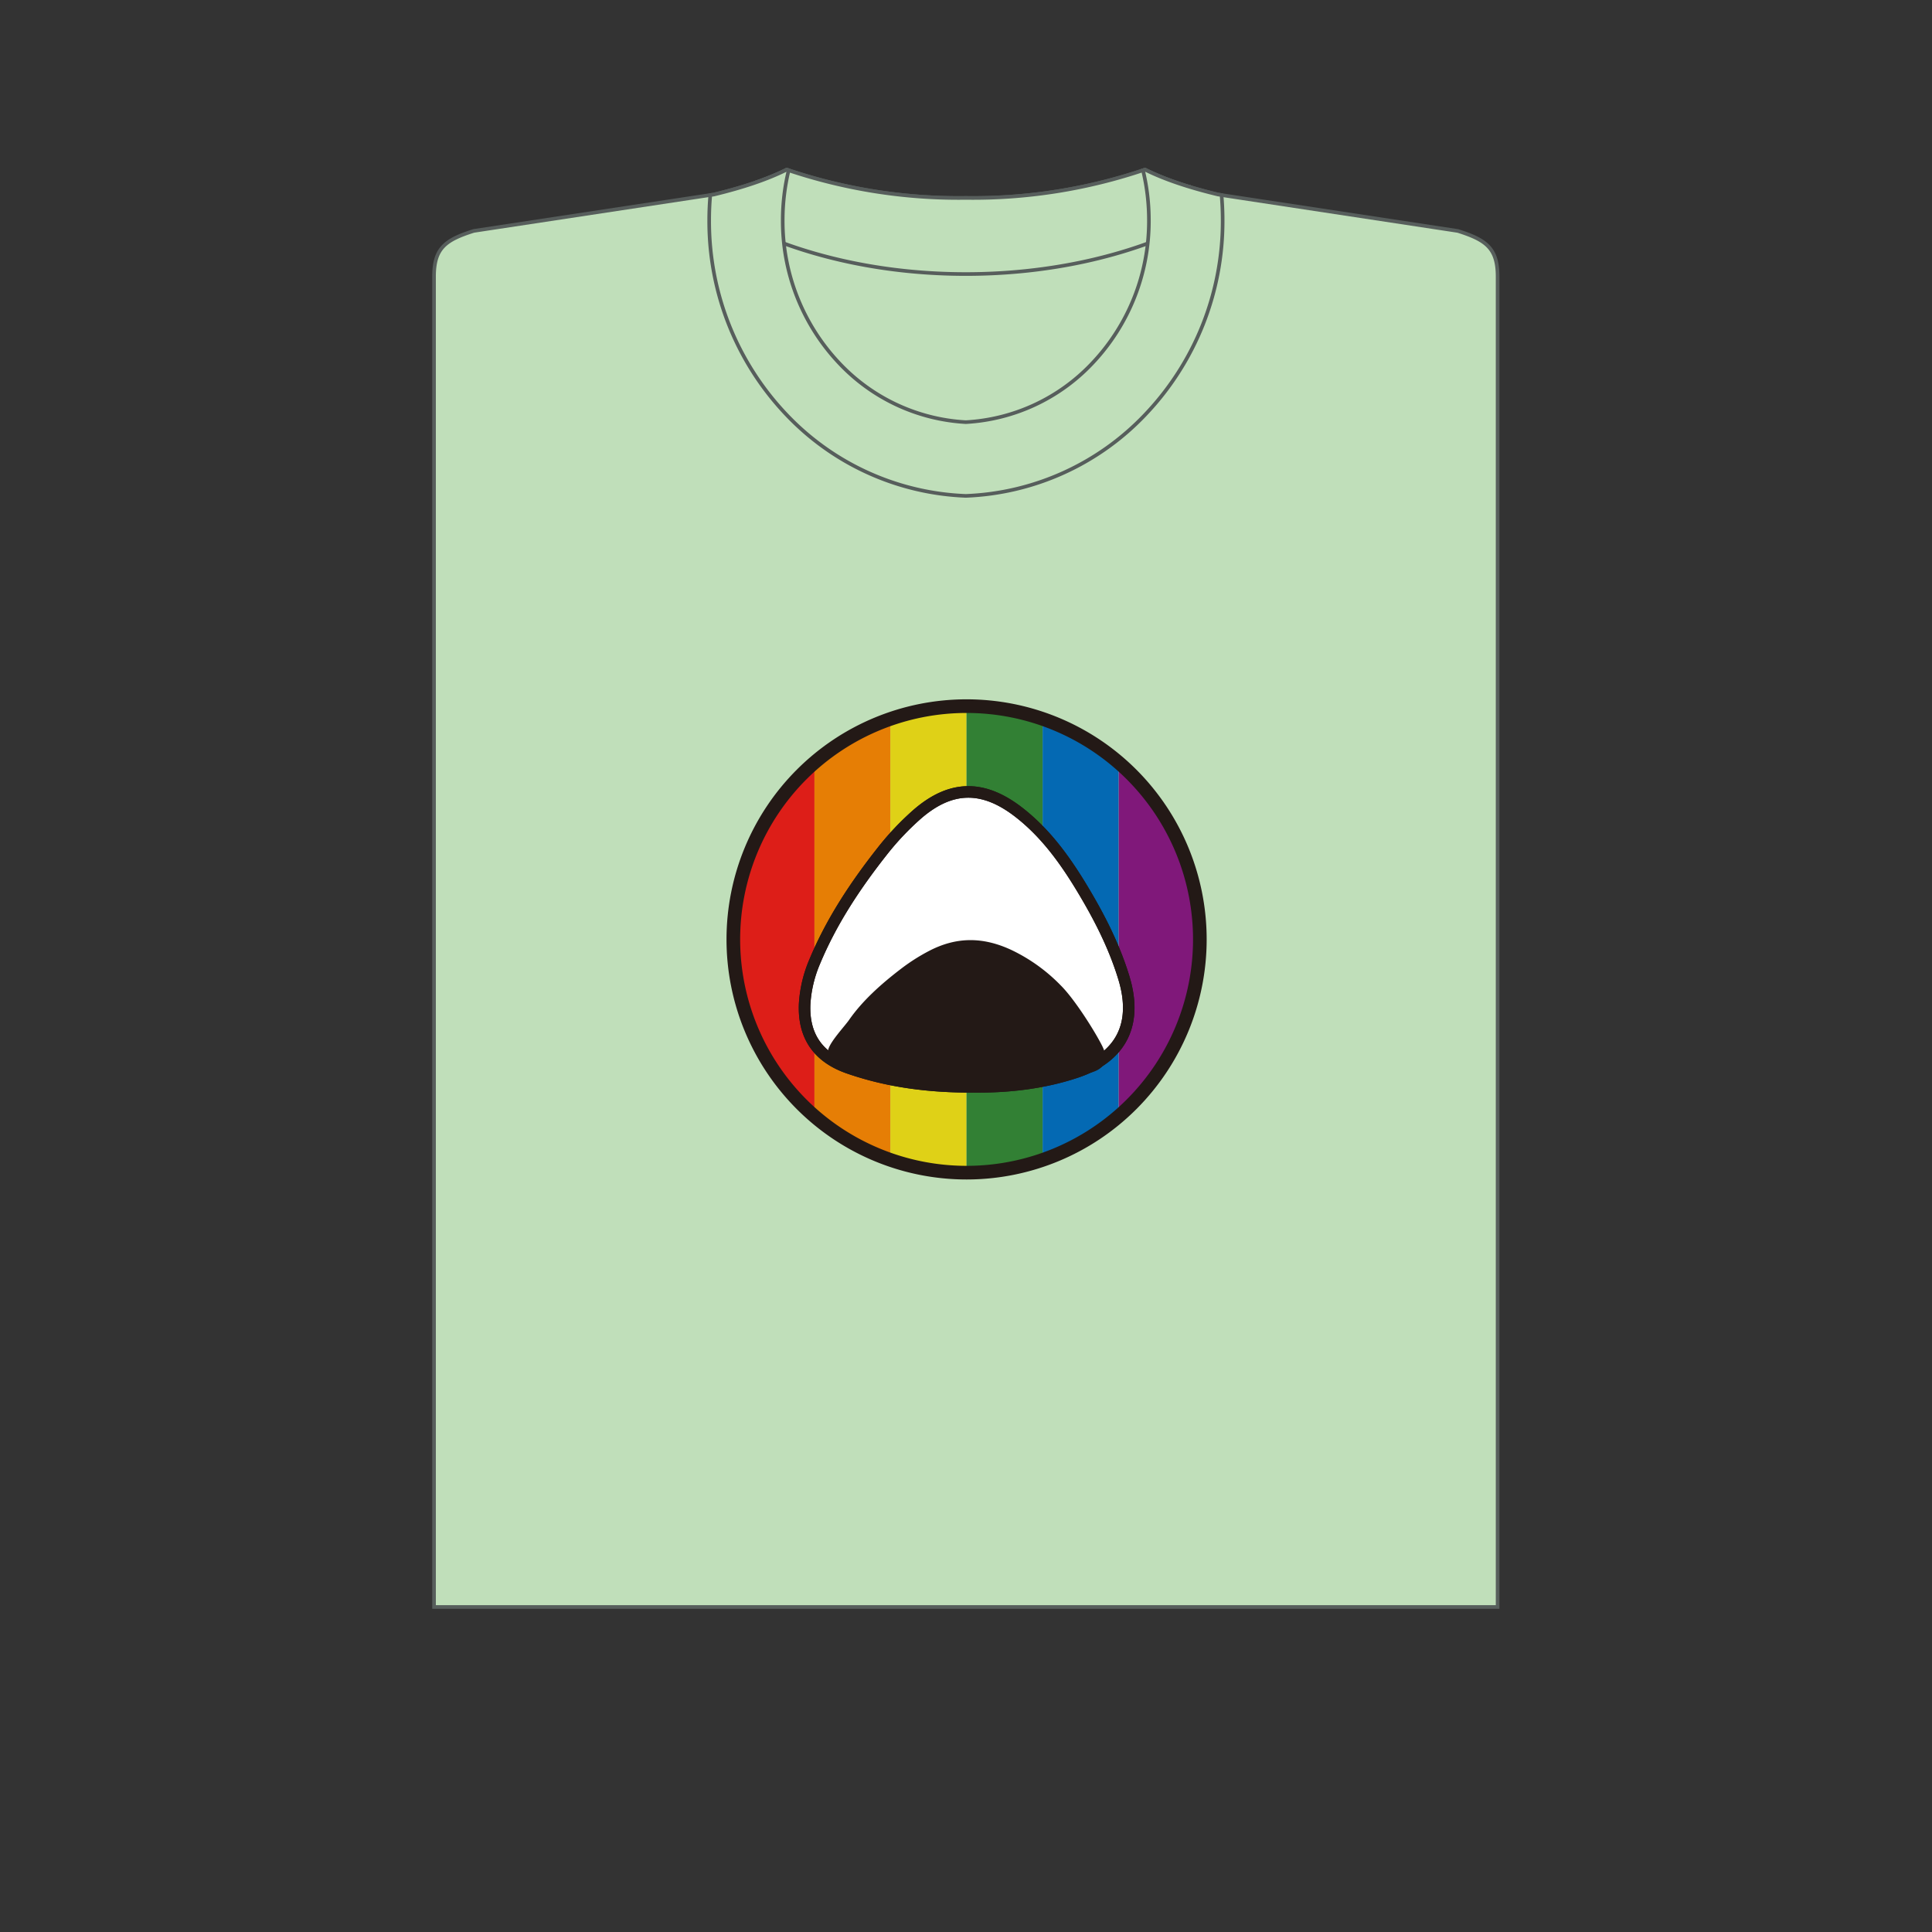
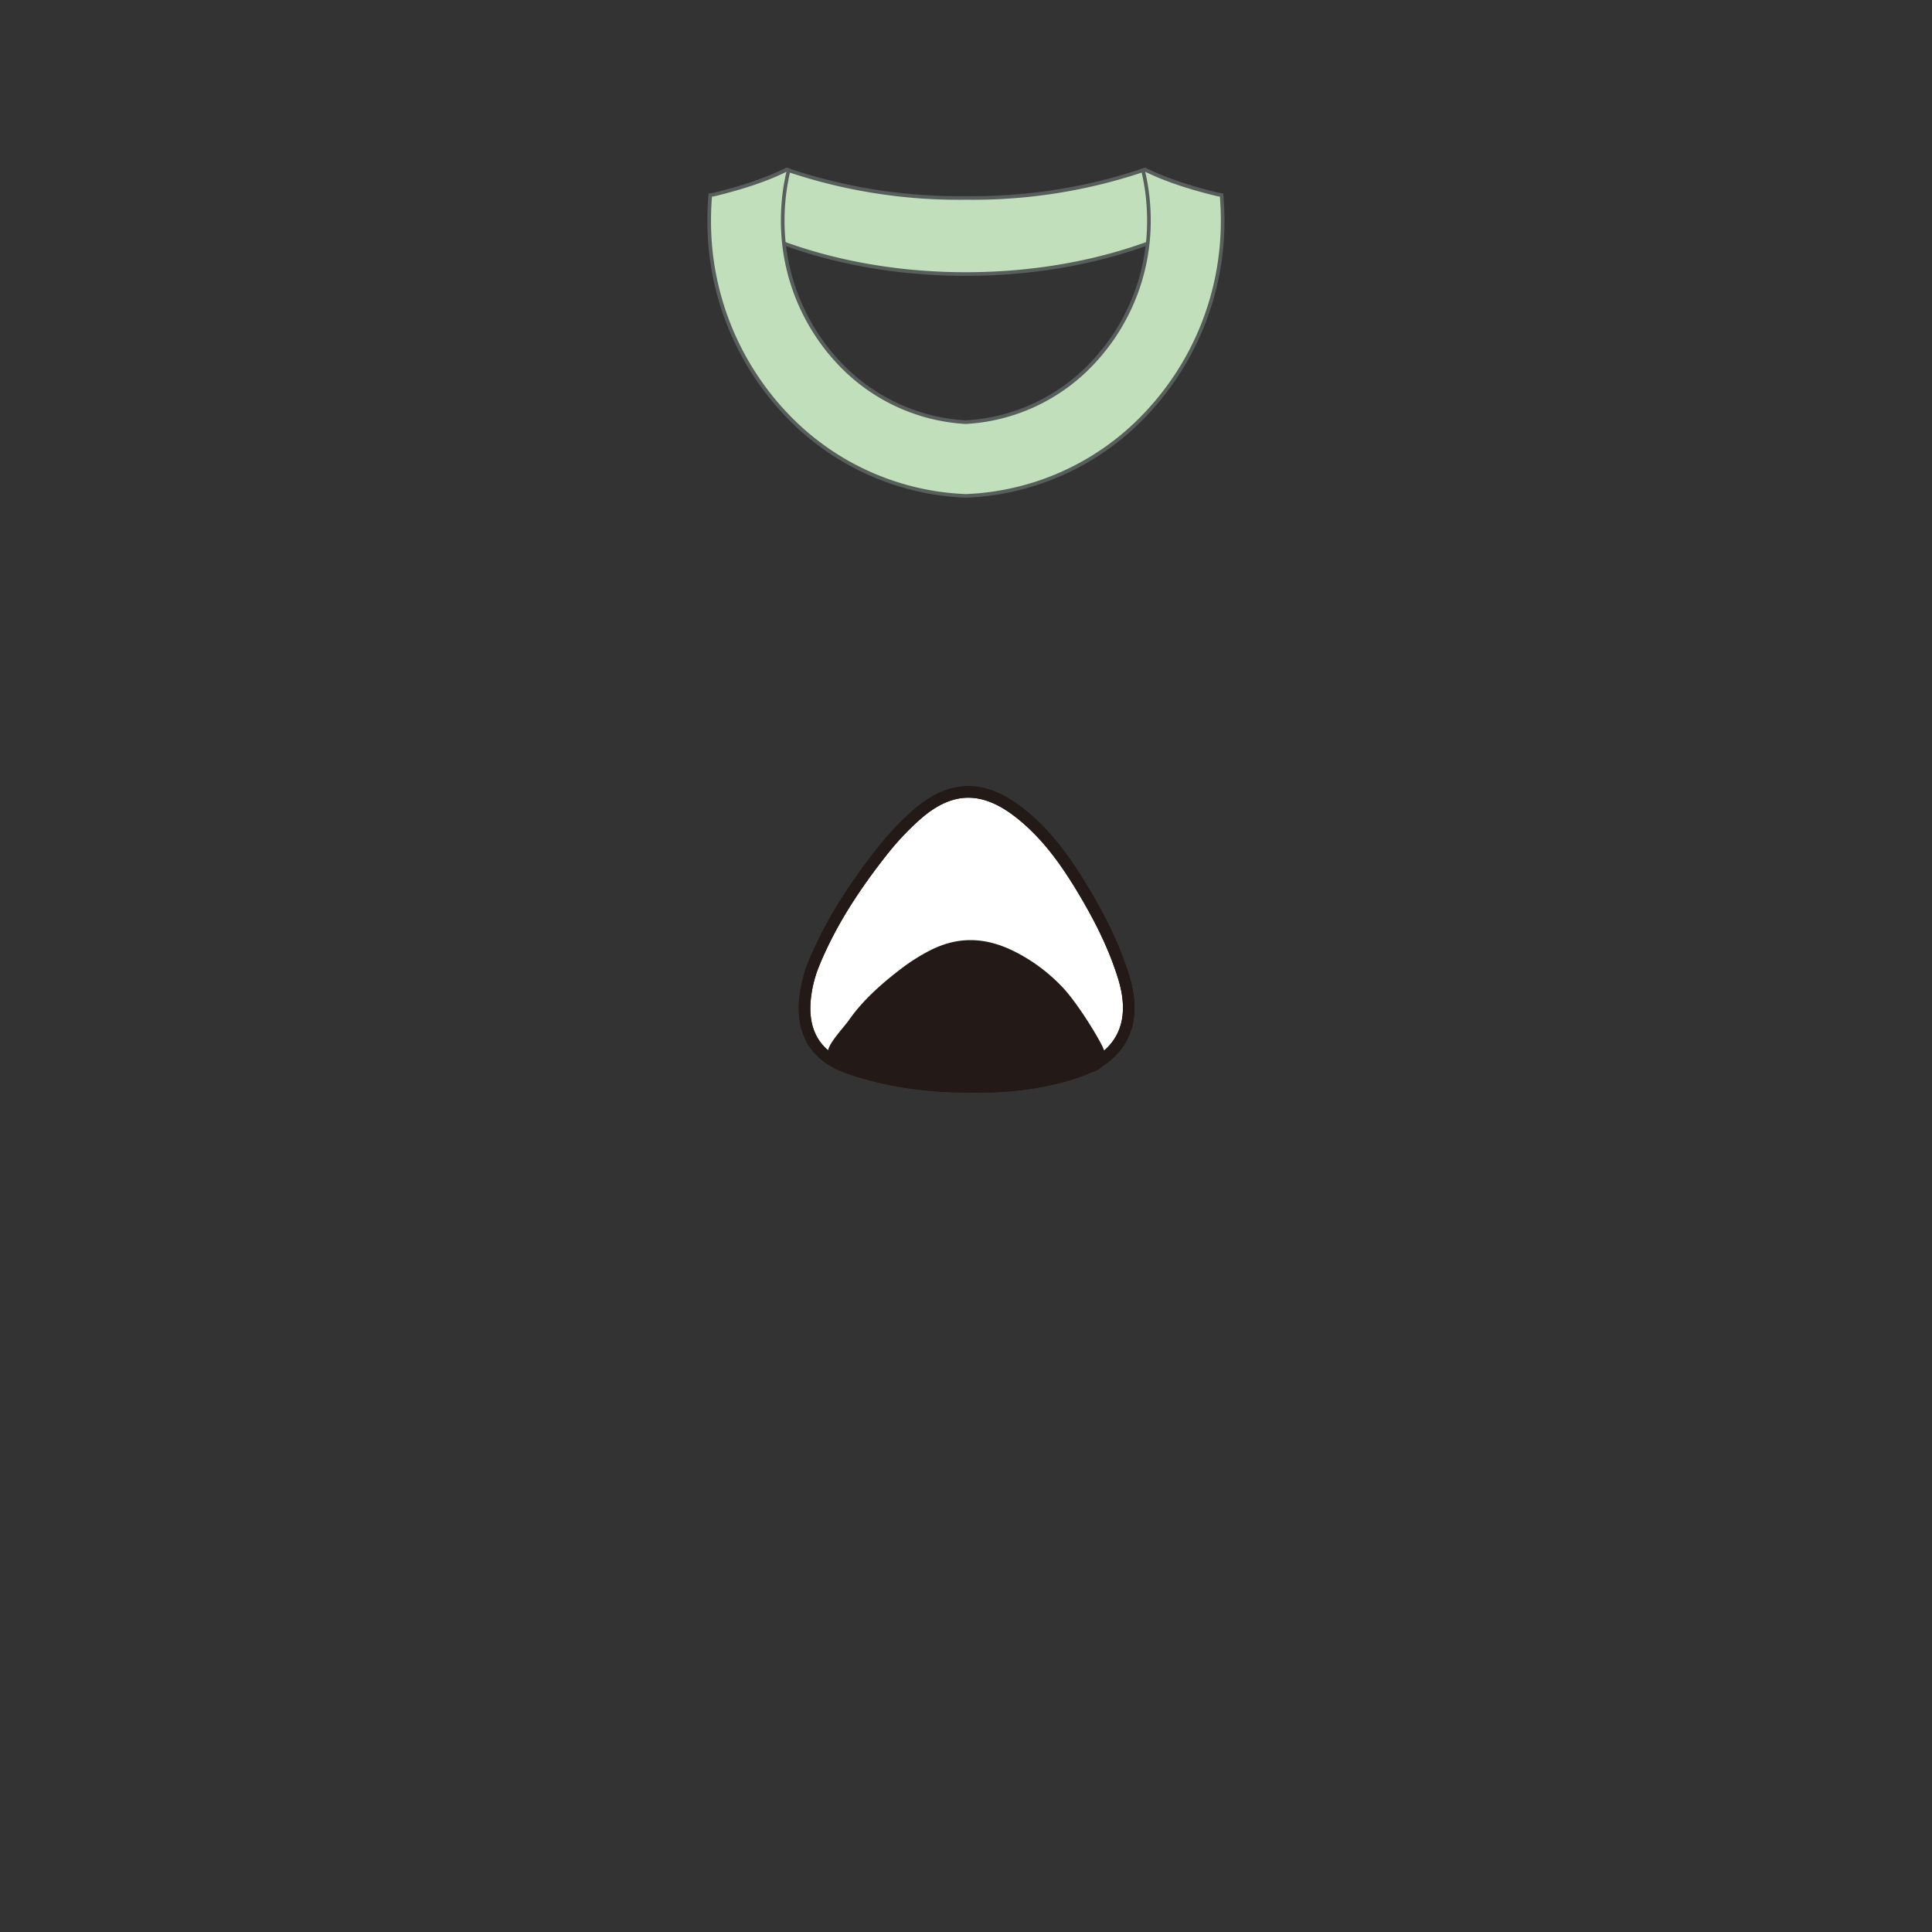
<svg xmlns="http://www.w3.org/2000/svg" viewBox="0 0 820 820">
  <rect x="0" y="0" width="820" height="820" fill="#333333" stroke="none" />
  <clipPath id="a">
-     <path d="m506.7 398.71a96.44 96.44 0 1 1 -96.44-96.43 96.44 96.44 0 0 1 96.44 96.43z" />
-   </clipPath>
-   <path d="m333.9 72q-12 6-30.95 10.55l-101.85 15.45c-12.08 3.83-16.88 7.33-16.88 19.39v564.66h451.41v-564.64c0-12.06-4.81-15.56-16.88-19.39l-101.86-15.47q-18.99-4.55-30.89-10.55a226.89 226.89 0 0 1 -76 12 226.83 226.83 0 0 1 -76-12z" fill="#c0dfba" fill-rule="evenodd" stroke="#575e5c" stroke-miterlimit="2.61" stroke-width="1.54" />
+     </clipPath>
  <path d="m504.63 79.23v16.68c-26.12 12.78-59 20.4-94.71 20.4-33.31 0-64.16-6.63-89.36-17.9v-20.91a110.63 110.63 0 0 0 13.34-5.5 226.83 226.83 0 0 0 76 12 226.89 226.89 0 0 0 76-12 121.44 121.44 0 0 0 18.68 7.23z" fill="#c0dfba" fill-rule="evenodd" stroke="#575e5c" stroke-miterlimit="2.61" stroke-width="1.54" />
  <path d="m409.92 210.47a110.76 110.76 0 0 1 -76.07-34.42 119 119 0 0 1 -32.85-82.57h-.06.06q0-5.4.47-10.68l1.52-.23q18.95-4.57 30.91-10.57l.83.27a90.06 90.06 0 0 0 -2.52 21.19h.07-.07a87.74 87.74 0 0 0 24.18 60.88 79.85 79.85 0 0 0 53.53 24.83 79.81 79.81 0 0 0 53.53-24.83 87.65 87.65 0 0 0 24.18-60.88h-.06.06a90.06 90.06 0 0 0 -2.51-21.19l.88-.27q12 6 30.94 10.55l1.53.23c.3 3.52.46 7.08.46 10.68h.07-.07a118.94 118.94 0 0 1 -32.93 82.59 110.78 110.78 0 0 1 -76.08 34.42z" fill="#c0dfba" stroke="#575e5c" stroke-miterlimit="2.61" stroke-width="1.54" />
  <g clip-path="url(#a)">
-     <path d="m238.9 382.56h181.28a6.83 6.83 0 0 1 6.83 6.83v25.47a0 0 0 0 1 0 0h-194.94a0 0 0 0 1 0 0v-25.47a6.83 6.83 0 0 1 6.83-6.83z" fill="#dd1e18" transform="matrix(0 -1 1 0 -69.17 728.25)" />
    <path d="m264.37 382.56h194.94v32.3h-194.94z" fill="#e67e05" transform="matrix(0 -1 1 0 -36.87 760.55)" />
    <path d="m296.6 382.56h194.94v32.3h-194.94z" fill="#dfd117" transform="matrix(0 -1 1 0 -4.64 792.79)" />
    <path d="m328.91 382.56h194.94v32.3h-194.94z" fill="#328034" transform="matrix(0 -1 1 0 27.66 825.09)" />
    <path d="m361.21 382.56h194.94v32.3h-194.94z" fill="#0469b3" transform="matrix(0 -1 1 0 59.96 857.39)" />
    <path d="m393.51 382.56h194.94a0 0 0 0 1 0 0v25.44a6.83 6.83 0 0 1 -6.83 6.83h-181.28a6.83 6.83 0 0 1 -6.83-6.83v-25.44a0 0 0 0 1 0 0z" fill="#80187a" transform="matrix(0 -1 1 0 92.27 889.69)" />
  </g>
  <g stroke="#231916" stroke-miterlimit="10">
    <path d="m413.27 461.29c-19 .08-36.31-2.19-53.08-8-12.83-4.45-19.3-13.45-18.67-27.24a53.61 53.61 0 0 1 4.19-17.72c7.1-17.11 17.25-32.43 28.6-46.85a117.78 117.78 0 0 1 14.88-15.8c14.37-12.53 28.13-12.63 43.21-.94 11.21 8.69 19.44 20 26.75 32.11s13.71 24.56 17.85 38.15c6 19.65-1.1 33.74-20.32 40.11-14.53 4.83-29.53 6.32-43.41 6.18z" fill="#fff" stroke-width="4.9" />
    <path d="m413.27 461.29c-19 .08-36.31-2.19-53.08-8-12.83-4.45-19.3-13.45-18.67-27.24a53.61 53.61 0 0 1 4.19-17.72c7.1-17.11 17.25-32.43 28.6-46.85a117.78 117.78 0 0 1 14.88-15.8c14.37-12.53 28.13-12.63 43.21-.94 11.21 8.69 19.44 20 26.75 32.11s13.71 24.56 17.85 38.15c6 19.65-1.1 33.74-20.32 40.11-14.53 4.83-29.53 6.32-43.41 6.18z" fill="none" stroke-width="4.9" />
    <path d="m413.64 458.56a193.51 193.51 0 0 1 -40.33-3.65c-9.75-2-20-2-19.52-8.26.21-2.73 6.77-9.72 8.51-12.25 5.4-7.8 13.11-14.79 21.74-21.37a79.17 79.17 0 0 1 11.31-7.2c10.91-5.72 21.37-5.76 32.83-.44a70.34 70.34 0 0 1 20.33 14.61c5.54 5.5 13.91 18.7 17.05 24.91 4.53 9-4.33 7.9-18.94 10.8a165.54 165.54 0 0 1 -32.98 2.85z" fill="#231916" stroke-width="4.9" />
-     <path d="m509.25 398.71a99 99 0 1 1 -99-99 99 99 0 0 1 99 99z" fill="none" stroke-width="5.79" />
  </g>
</svg>